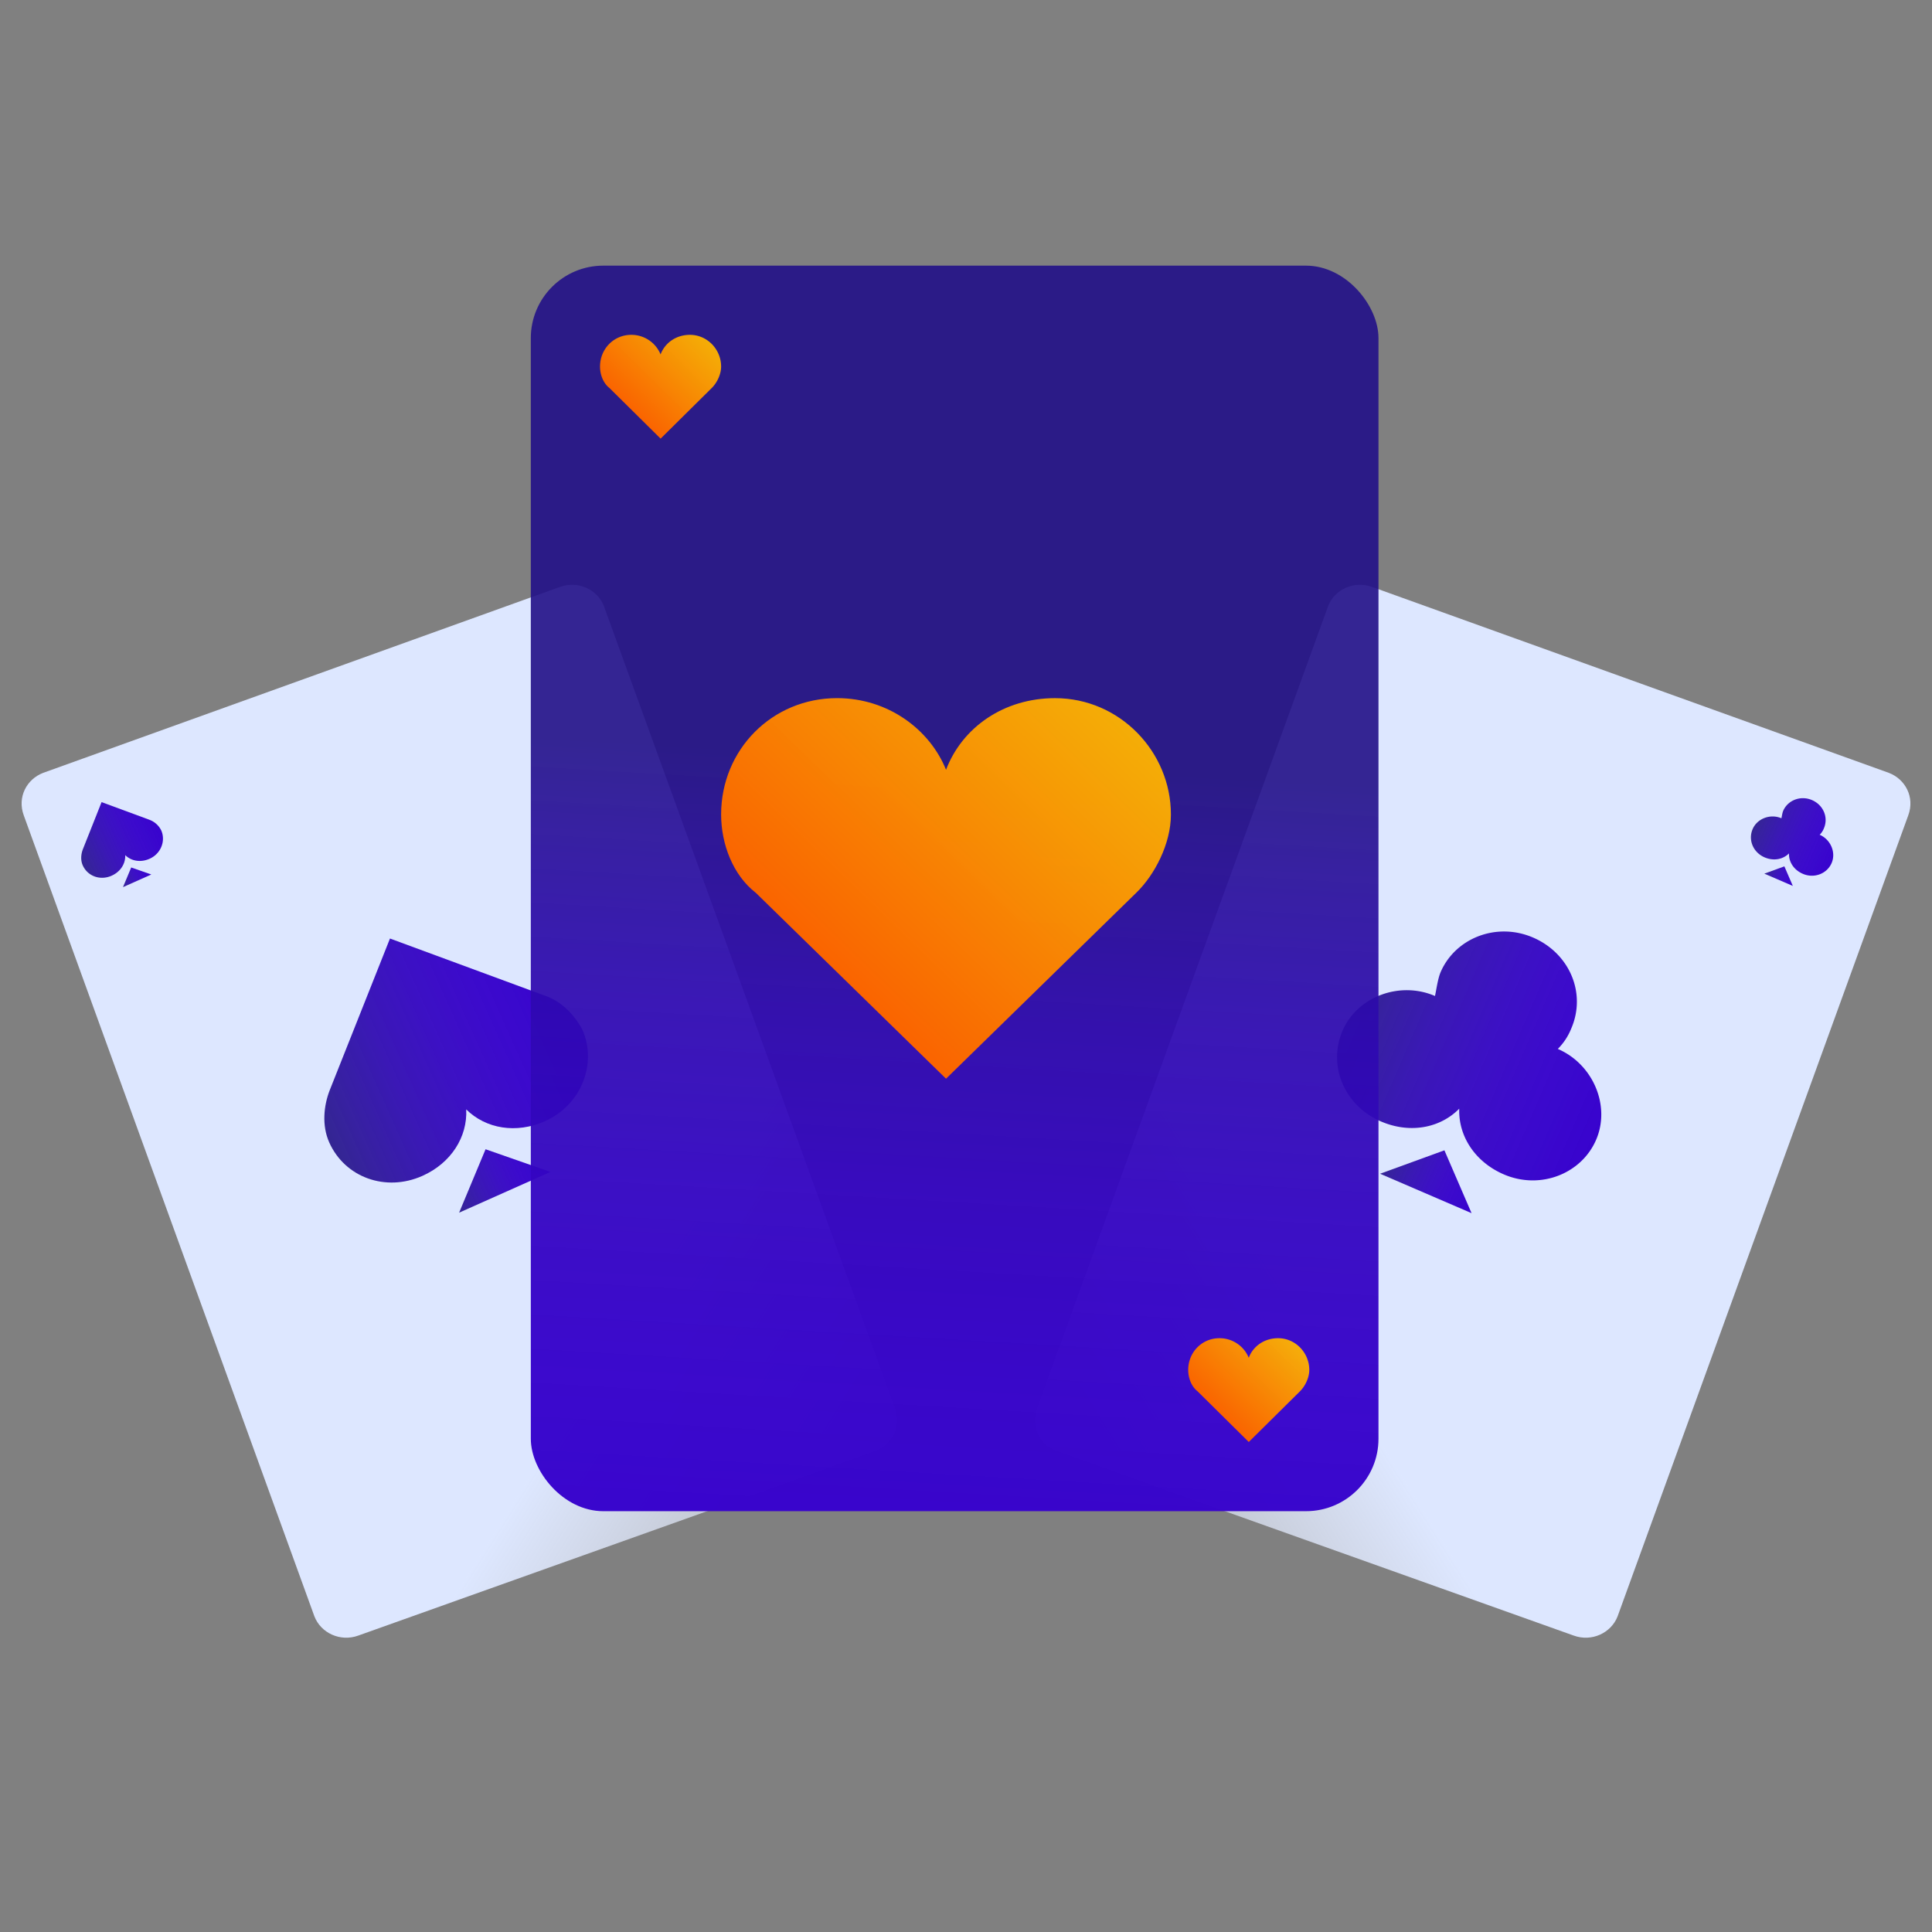
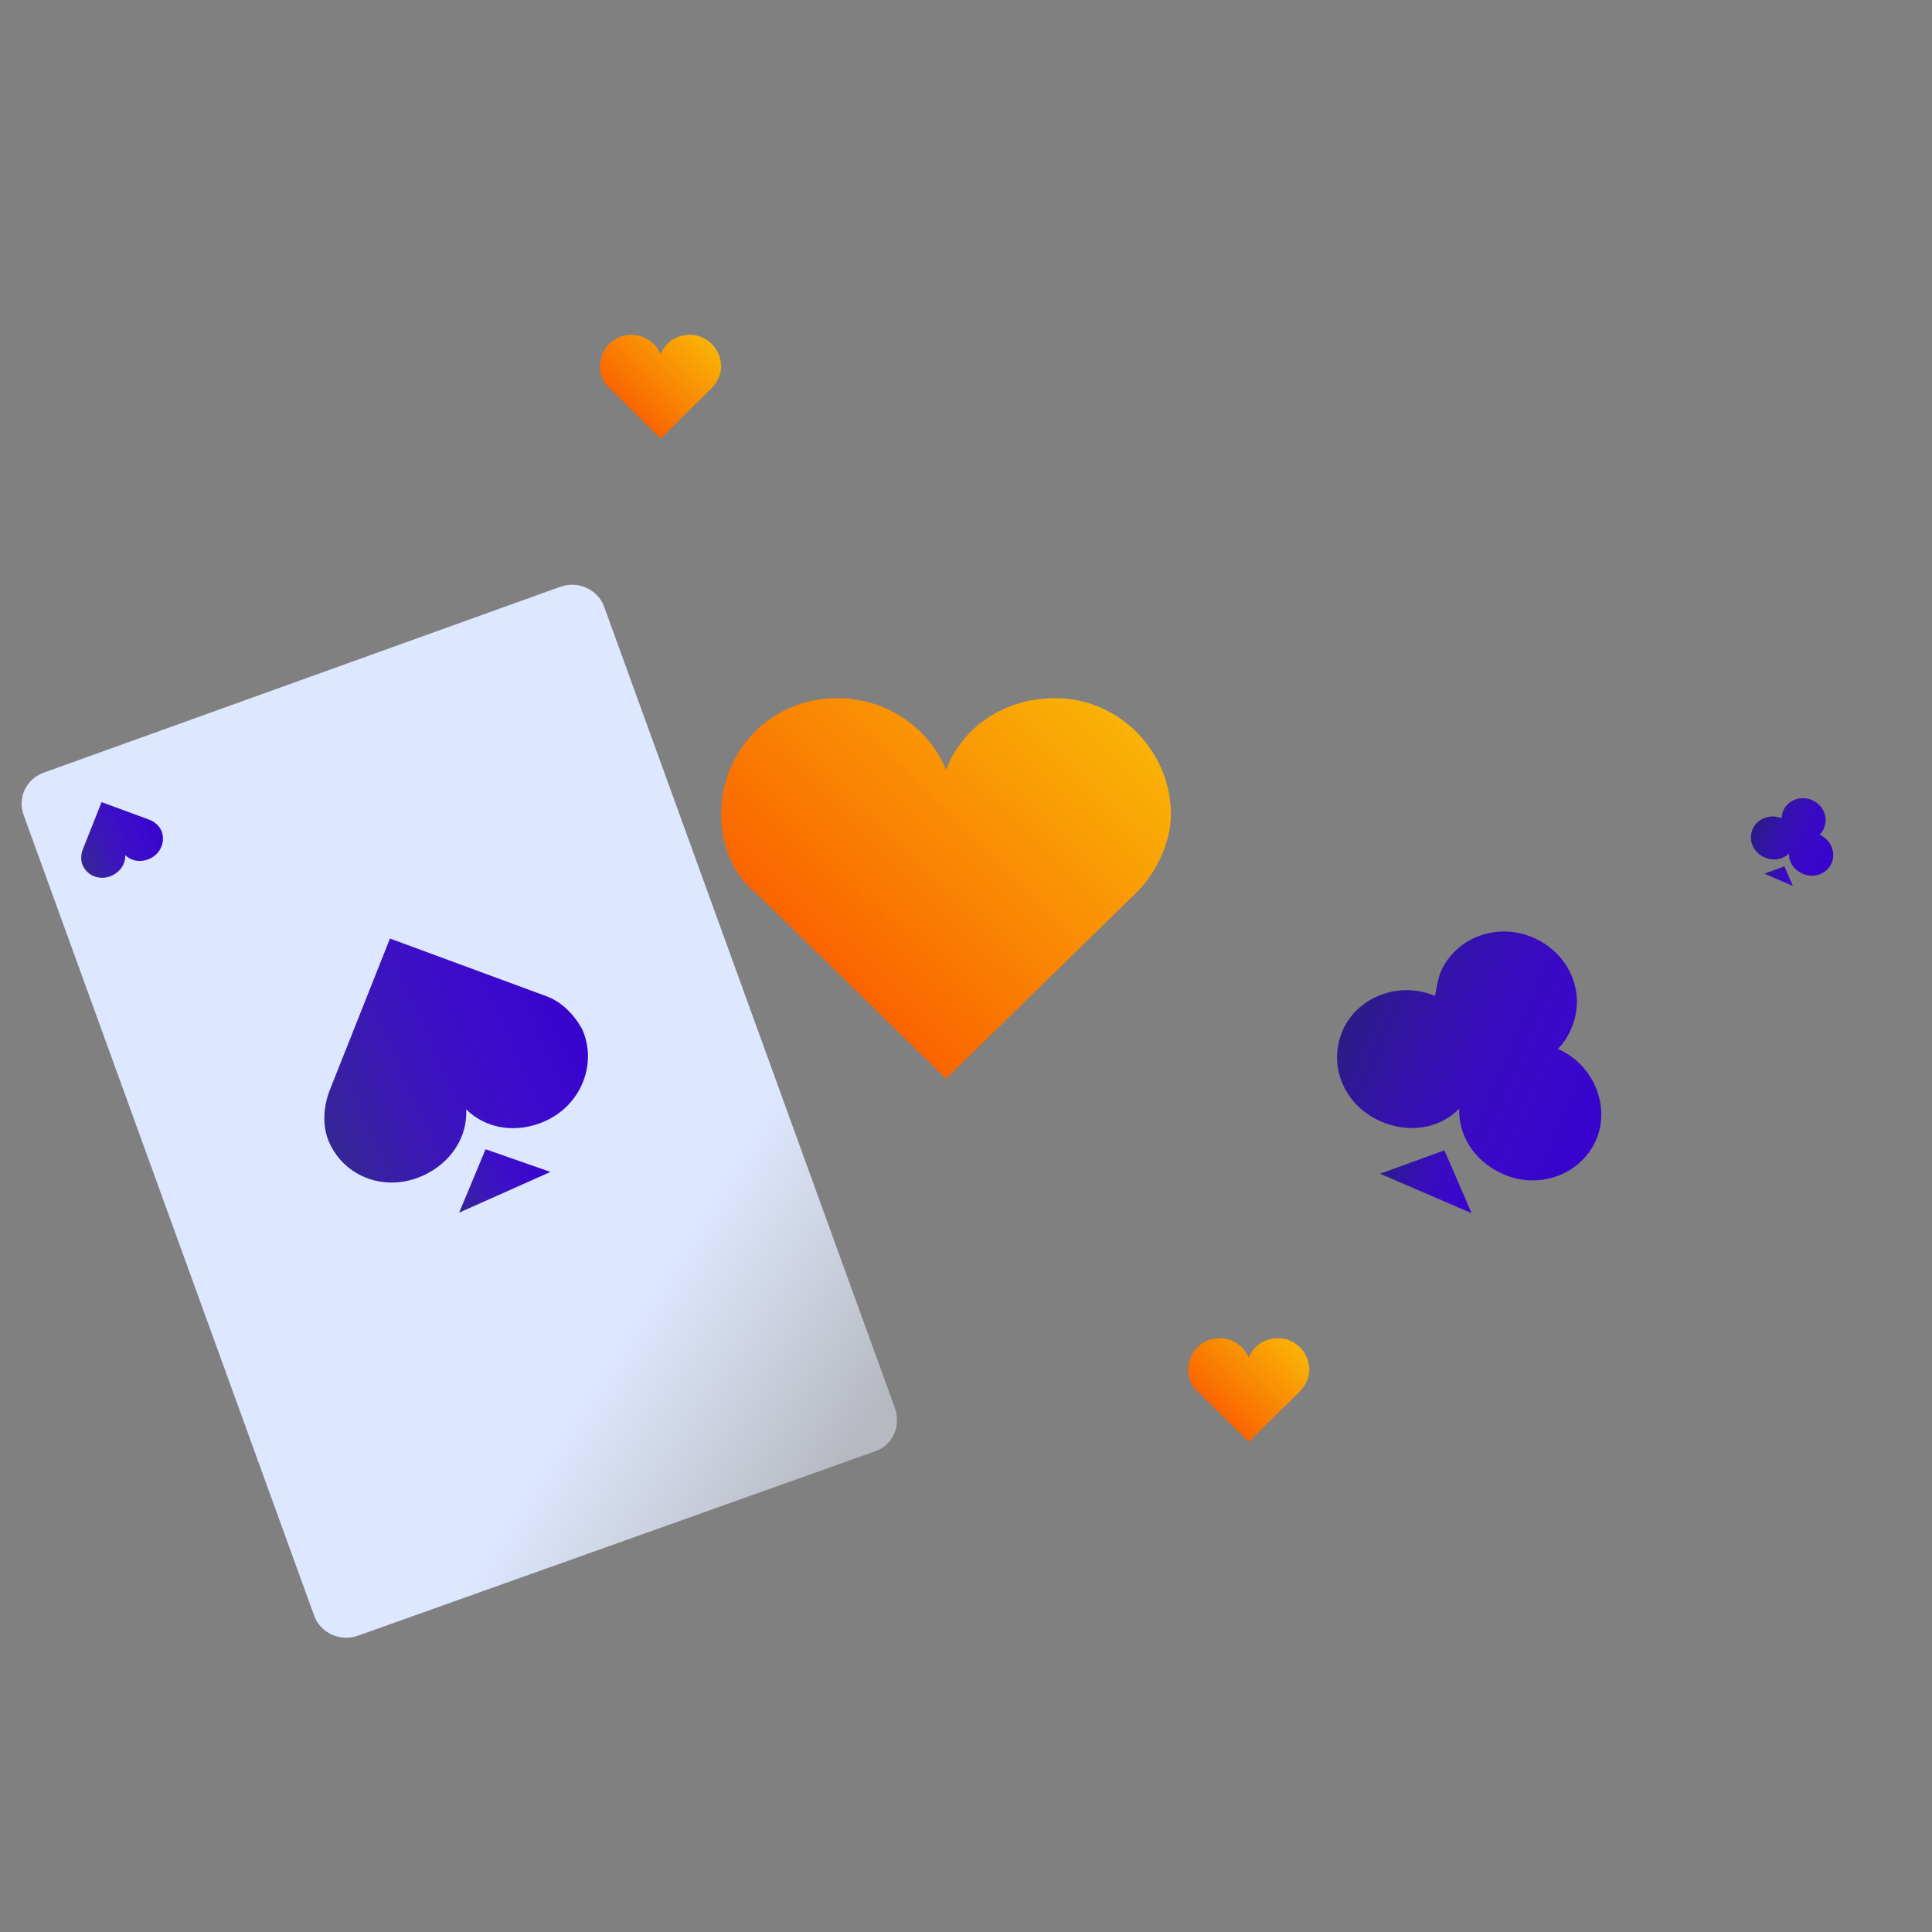
<svg xmlns="http://www.w3.org/2000/svg" width="80" height="80" fill="none">
  <rect width="100%" height="100%" fill="#808080" stroke="none" />
  <path d="M36.25 60.09l-21.412 7.635c-.75.274-1.557-.11-1.82-.798L.983 33.76c-.275-.752.12-1.496.805-1.758l21.4-7.7c.75-.274 1.557.11 1.82.797l12.035 33.169c.275.752-.043 1.548-.793 1.823z" fill="url(#paint0_linear)" />
-   <path d="M43.75 60.09l21.412 7.635c.75.274 1.557-.11 1.82-.798L79.018 33.76c.275-.752-.12-1.496-.806-1.758l-21.4-7.7c-.75-.274-1.556.11-1.819.797L42.958 58.267c-.275.752.043 1.548.793 1.823z" fill="url(#paint1_linear)" />
  <path d="M57.147 48.602l3.787 1.632-1.124-2.602-2.663.97z" fill="url(#paint2_linear)" />
  <path d="M64.506 43.434a2.53 2.53 0 00.558-.85c.63-1.46-.07-3.11-1.585-3.763-1.515-.652-3.218.025-3.825 1.431-.116.27-.171.696-.234.99-1.46-.63-3.217.025-3.824 1.431-.63 1.46.072 3.11 1.586 3.763 1.19.513 2.444.283 3.242-.528-.04 1.137.654 2.206 1.844 2.72 1.514.652 3.218-.025 3.824-1.432.606-1.406-.125-3.133-1.586-3.762z" fill="url(#paint3_linear)" />
  <path d="M73.057 36.176l1.18.508-.35-.81-.83.302z" fill="url(#paint4_linear)" />
  <path d="M75.35 34.566a.791.791 0 00.173-.265c.196-.455-.022-.969-.494-1.172-.472-.203-1.002.007-1.191.446-.036.084-.053.216-.073.308-.455-.196-1.002.008-1.191.446-.196.455.022.968.494 1.172.37.16.761.088 1.01-.164-.013.354.203.687.574.846.472.204 1.002-.007 1.191-.445.19-.438-.039-.976-.494-1.172z" fill="url(#paint5_linear)" />
  <path d="M19.011 50.214l3.781-1.687-2.686-.939-1.095 2.626z" fill="url(#paint6_linear)" />
  <path d="M22.505 41.207c-.054.024-.054.024 0 0l-6.357-2.345-2.501 6.297c-.24.625-.328 1.442-.015 2.144.651 1.459 2.345 2.063 3.858 1.388 1.188-.53 1.871-1.612 1.815-2.753.812.803 2.074 1.018 3.262.487 1.512-.674 2.17-2.393 1.544-3.797-.368-.678-.927-1.206-1.606-1.421z" fill="url(#paint7_linear)" />
-   <path d="M5.093 36.734l1.172-.523-.832-.291-.34.814z" fill="url(#paint8_linear)" />
  <path d="M6.177 33.941c-.017.008-.017.008 0 0l-1.971-.727-.775 1.953c-.075.194-.102.447-.005.664.202.453.727.64 1.196.43.368-.164.58-.5.563-.853.251.25.643.316 1.01.151.47-.209.674-.742.48-1.177a.89.89 0 00-.498-.44z" fill="url(#paint9_linear)" />
-   <rect x="21.98" y="11" width="35.1" height="51.575" rx="3" fill="url(#paint10_linear)" />
  <path d="M47.045 36.973c.768-.741 1.44-2.04 1.44-3.244 0-2.596-2.112-4.82-4.8-4.82-2.112 0-3.84 1.204-4.512 2.966-.672-1.669-2.4-2.967-4.513-2.967-2.688 0-4.8 2.132-4.8 4.82 0 1.206.48 2.504 1.44 3.245l7.873 7.694 7.872-7.694c0 .186 0 .186 0 0z" fill="url(#paint11_linear)" />
  <path d="M29.473 16.065c.207-.203.387-.556.387-.885 0-.708-.568-1.315-1.292-1.315-.569 0-1.034.329-1.215.81a1.306 1.306 0 00-1.215-.81c-.723 0-1.292.582-1.292 1.315 0 .329.13.683.388.885l2.12 2.098 2.119-2.098c0 .05 0 .05 0 0z" fill="url(#paint12_linear)" />
  <path d="M53.828 57.612c.206-.203.387-.557.387-.885 0-.708-.568-1.315-1.292-1.315-.569 0-1.034.329-1.215.81a1.306 1.306 0 00-1.215-.81c-.723 0-1.292.582-1.292 1.315 0 .328.13.682.388.885l2.12 2.098 2.119-2.098c0 .05 0 .05 0 0z" fill="url(#paint13_linear)" />
  <defs>
    <linearGradient id="paint0_linear" x1="35.038" y1="60.574" x2="25.886" y2="54.804" gradientUnits="userSpaceOnUse">
      <stop stop-color="#EBF1FF" stop-opacity=".5" />
      <stop offset="1" stop-color="#DDE7FF" />
    </linearGradient>
    <linearGradient id="paint1_linear" x1="44.963" y1="60.574" x2="54.114" y2="54.804" gradientUnits="userSpaceOnUse">
      <stop stop-color="#EBF1FF" stop-opacity=".5" />
      <stop offset="1" stop-color="#DDE7FF" />
    </linearGradient>
    <linearGradient id="paint2_linear" x1="57.548" y1="47.712" x2="61.332" y2="49.343" gradientUnits="userSpaceOnUse">
      <stop stop-color="#211087" stop-opacity=".9" />
      <stop offset=".109" stop-color="#270D98" stop-opacity=".911" />
      <stop offset=".3" stop-color="#2E09B0" stop-opacity=".93" />
      <stop offset=".502" stop-color="#3405C1" stop-opacity=".95" />
      <stop offset=".724" stop-color="#3704CB" stop-opacity=".972" />
      <stop offset="1" stop-color="#3803CE" />
    </linearGradient>
    <linearGradient id="paint3_linear" x1="56.396" y1="40.965" x2="66.848" y2="45.47" gradientUnits="userSpaceOnUse">
      <stop stop-color="#211087" stop-opacity=".9" />
      <stop offset=".109" stop-color="#270D98" stop-opacity=".911" />
      <stop offset=".3" stop-color="#2E09B0" stop-opacity=".93" />
      <stop offset=".502" stop-color="#3405C1" stop-opacity=".95" />
      <stop offset=".724" stop-color="#3704CB" stop-opacity=".972" />
      <stop offset="1" stop-color="#3803CE" />
    </linearGradient>
    <linearGradient id="paint4_linear" x1="73.182" y1="35.899" x2="74.361" y2="36.407" gradientUnits="userSpaceOnUse">
      <stop stop-color="#211087" stop-opacity=".9" />
      <stop offset=".109" stop-color="#270D98" stop-opacity=".911" />
      <stop offset=".3" stop-color="#2E09B0" stop-opacity=".93" />
      <stop offset=".502" stop-color="#3405C1" stop-opacity=".95" />
      <stop offset=".724" stop-color="#3704CB" stop-opacity=".972" />
      <stop offset="1" stop-color="#3803CE" />
    </linearGradient>
    <linearGradient id="paint5_linear" x1="72.823" y1="33.797" x2="76.079" y2="35.2" gradientUnits="userSpaceOnUse">
      <stop stop-color="#211087" stop-opacity=".9" />
      <stop offset=".109" stop-color="#270D98" stop-opacity=".911" />
      <stop offset=".3" stop-color="#2E09B0" stop-opacity=".93" />
      <stop offset=".502" stop-color="#3405C1" stop-opacity=".95" />
      <stop offset=".724" stop-color="#3704CB" stop-opacity=".972" />
      <stop offset="1" stop-color="#3803CE" />
    </linearGradient>
    <linearGradient id="paint6_linear" x1="18.583" y1="49.319" x2="22.308" y2="47.657" gradientUnits="userSpaceOnUse">
      <stop stop-color="#211087" stop-opacity=".9" />
      <stop offset=".109" stop-color="#270D98" stop-opacity=".911" />
      <stop offset=".3" stop-color="#2E09B0" stop-opacity=".93" />
      <stop offset=".502" stop-color="#3405C1" stop-opacity=".95" />
      <stop offset=".724" stop-color="#3704CB" stop-opacity=".972" />
      <stop offset="1" stop-color="#3803CE" />
    </linearGradient>
    <linearGradient id="paint7_linear" x1="12.922" y1="45.535" x2="23.358" y2="40.879" gradientUnits="userSpaceOnUse">
      <stop stop-color="#211087" stop-opacity=".9" />
      <stop offset=".109" stop-color="#270D98" stop-opacity=".911" />
      <stop offset=".3" stop-color="#2E09B0" stop-opacity=".93" />
      <stop offset=".502" stop-color="#3405C1" stop-opacity=".95" />
      <stop offset=".724" stop-color="#3704CB" stop-opacity=".972" />
      <stop offset="1" stop-color="#3803CE" />
    </linearGradient>
    <linearGradient id="paint8_linear" x1="4.961" y1="36.456" x2="6.115" y2="35.941" gradientUnits="userSpaceOnUse">
      <stop stop-color="#211087" stop-opacity=".9" />
      <stop offset=".109" stop-color="#270D98" stop-opacity=".911" />
      <stop offset=".3" stop-color="#2E09B0" stop-opacity=".93" />
      <stop offset=".502" stop-color="#3405C1" stop-opacity=".95" />
      <stop offset=".724" stop-color="#3704CB" stop-opacity=".972" />
      <stop offset="1" stop-color="#3803CE" />
    </linearGradient>
    <linearGradient id="paint9_linear" x1="3.206" y1="35.283" x2="6.441" y2="33.84" gradientUnits="userSpaceOnUse">
      <stop stop-color="#211087" stop-opacity=".9" />
      <stop offset=".109" stop-color="#270D98" stop-opacity=".911" />
      <stop offset=".3" stop-color="#2E09B0" stop-opacity=".93" />
      <stop offset=".502" stop-color="#3405C1" stop-opacity=".95" />
      <stop offset=".724" stop-color="#3704CB" stop-opacity=".972" />
      <stop offset="1" stop-color="#3803CE" />
    </linearGradient>
    <linearGradient id="paint10_linear" x1="35.368" y1="31.136" x2="33.246" y2="66.938" gradientUnits="userSpaceOnUse">
      <stop stop-color="#211087" stop-opacity=".9" />
      <stop offset=".109" stop-color="#270D98" stop-opacity=".911" />
      <stop offset=".3" stop-color="#2E09B0" stop-opacity=".93" />
      <stop offset=".502" stop-color="#3405C1" stop-opacity=".95" />
      <stop offset=".724" stop-color="#3704CB" stop-opacity=".972" />
      <stop offset="1" stop-color="#3803CE" />
    </linearGradient>
    <linearGradient id="paint11_linear" x1="33.561" y1="39.211" x2="44.494" y2="27.89" gradientUnits="userSpaceOnUse">
      <stop stop-color="#FA6400" />
      <stop offset="1" stop-color="#FFB500" stop-opacity=".95" />
    </linearGradient>
    <linearGradient id="paint12_linear" x1="25.842" y1="16.675" x2="28.825" y2="13.626" gradientUnits="userSpaceOnUse">
      <stop stop-color="#FA6400" />
      <stop offset="1" stop-color="#FFB500" stop-opacity=".95" />
    </linearGradient>
    <linearGradient id="paint13_linear" x1="50.197" y1="58.222" x2="53.18" y2="55.173" gradientUnits="userSpaceOnUse">
      <stop stop-color="#FA6400" />
      <stop offset="1" stop-color="#FFB500" stop-opacity=".95" />
    </linearGradient>
  </defs>
</svg>